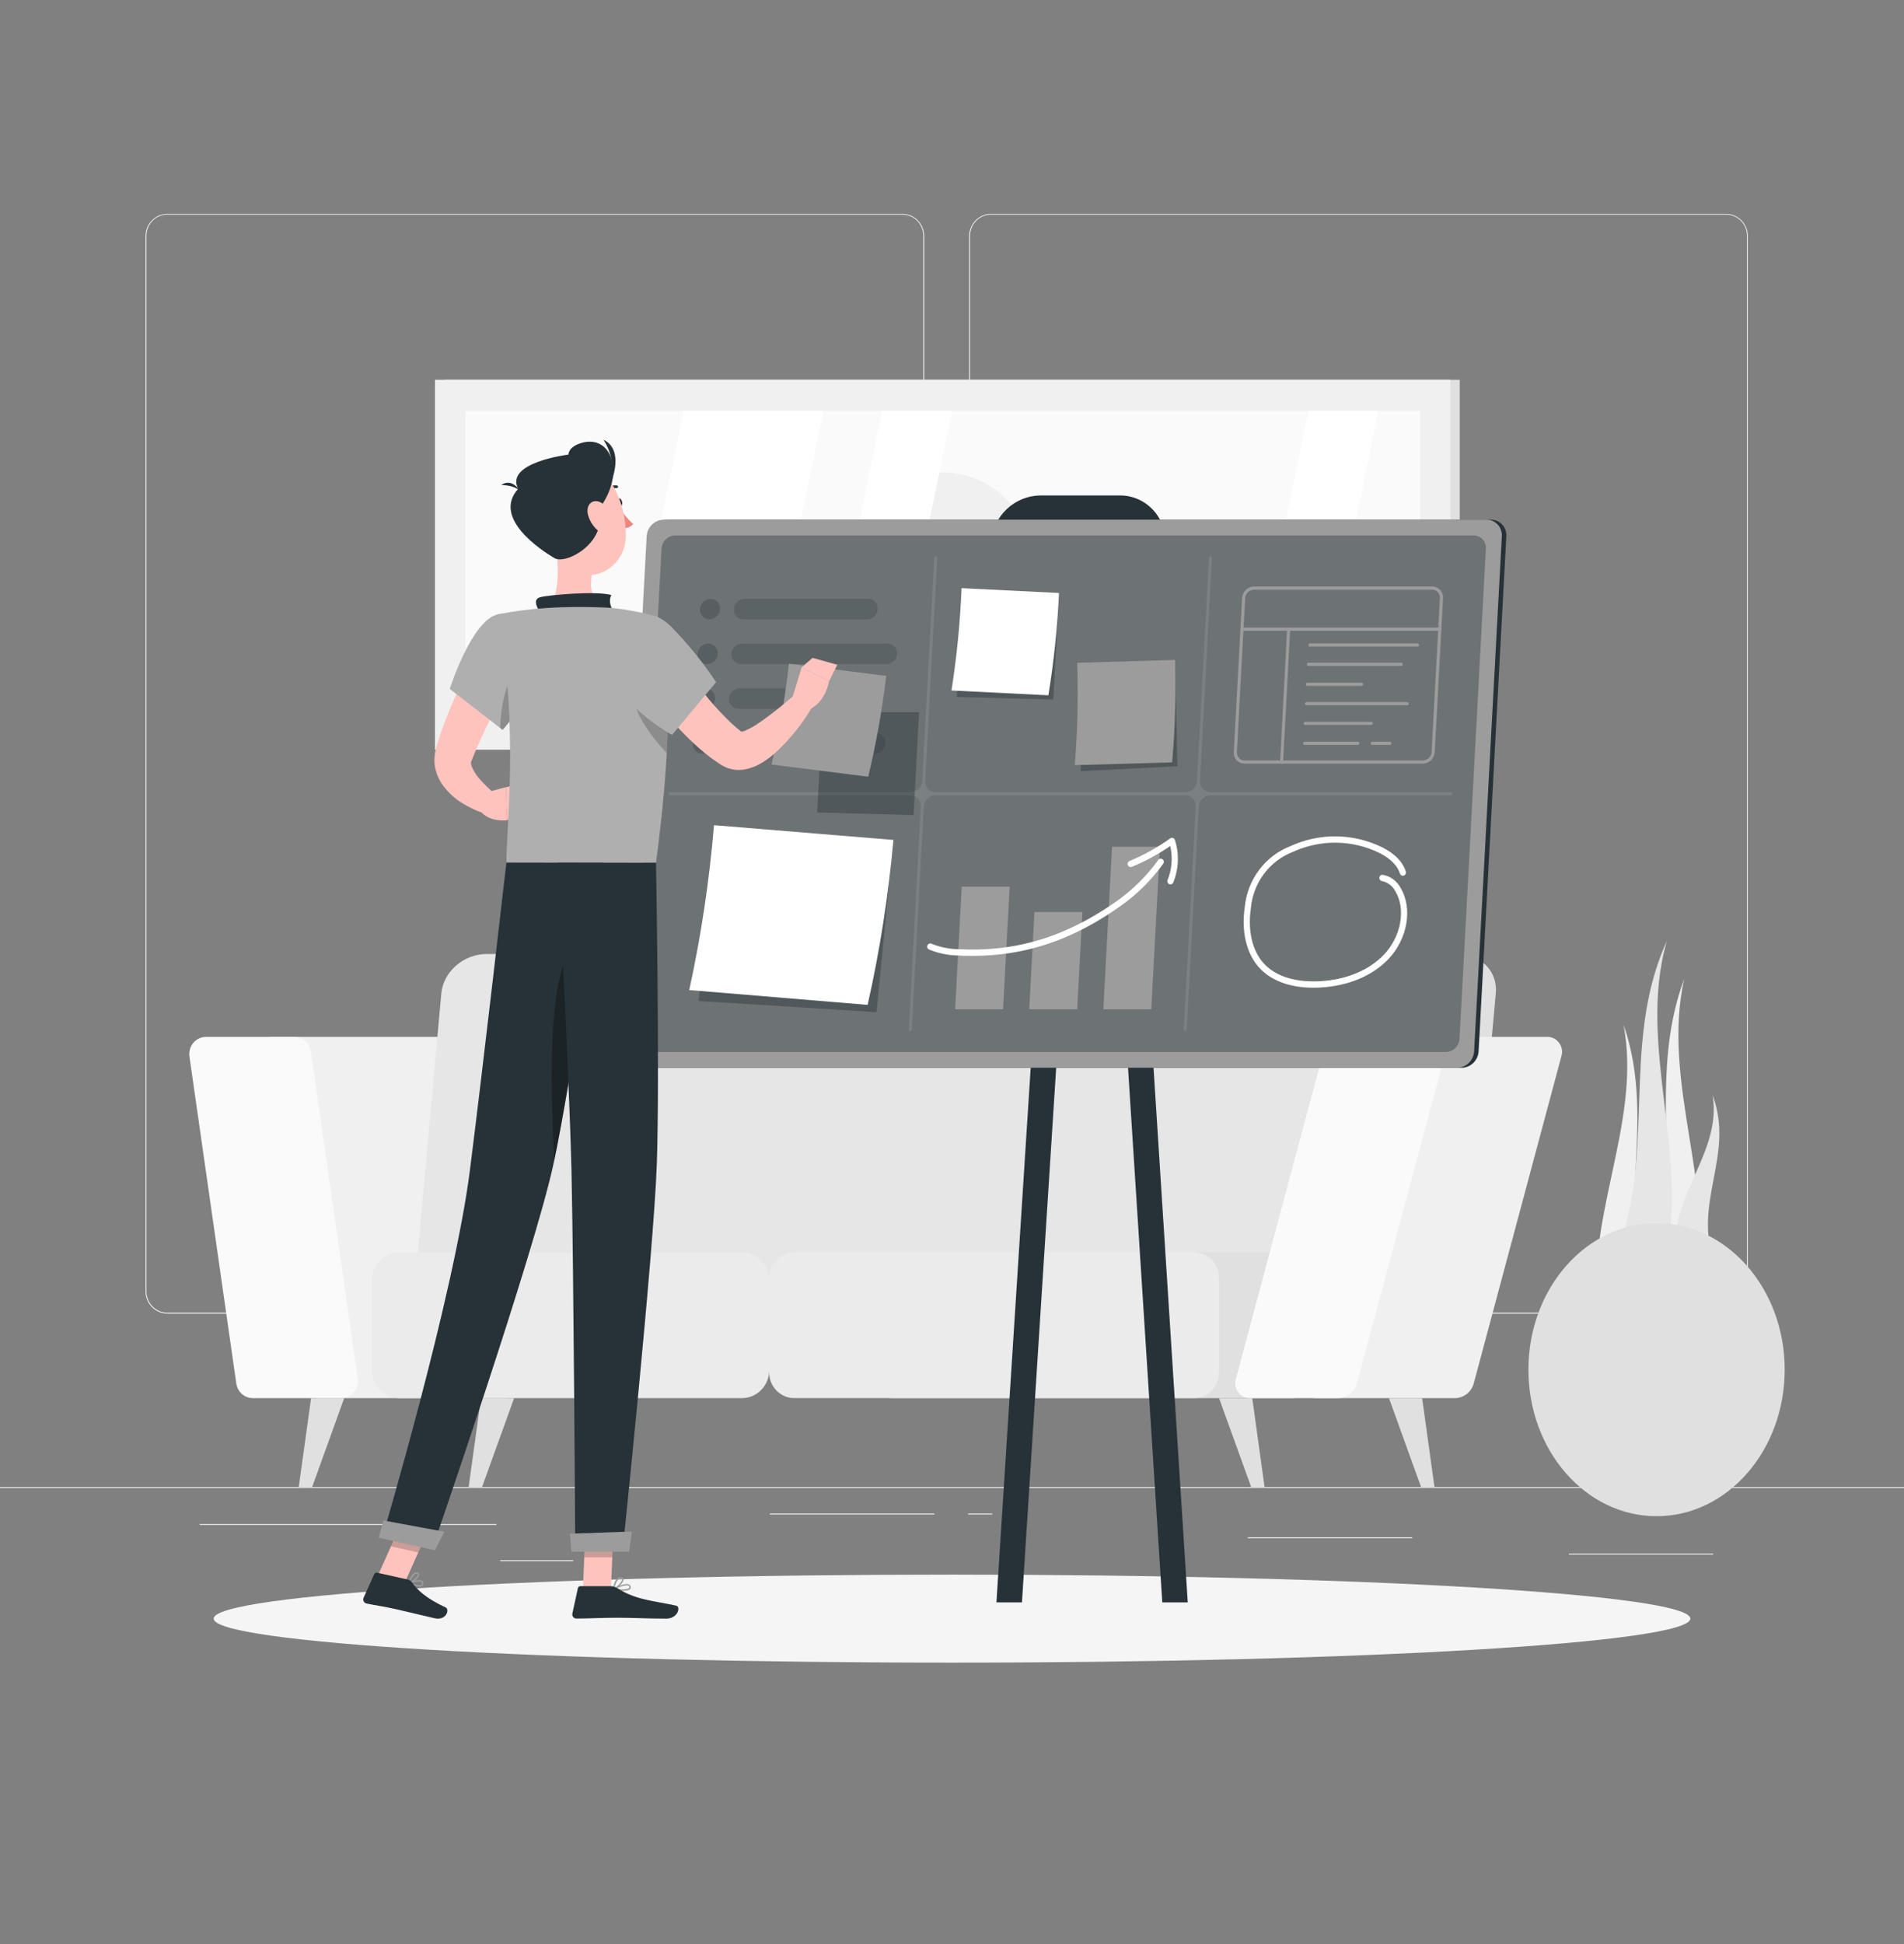
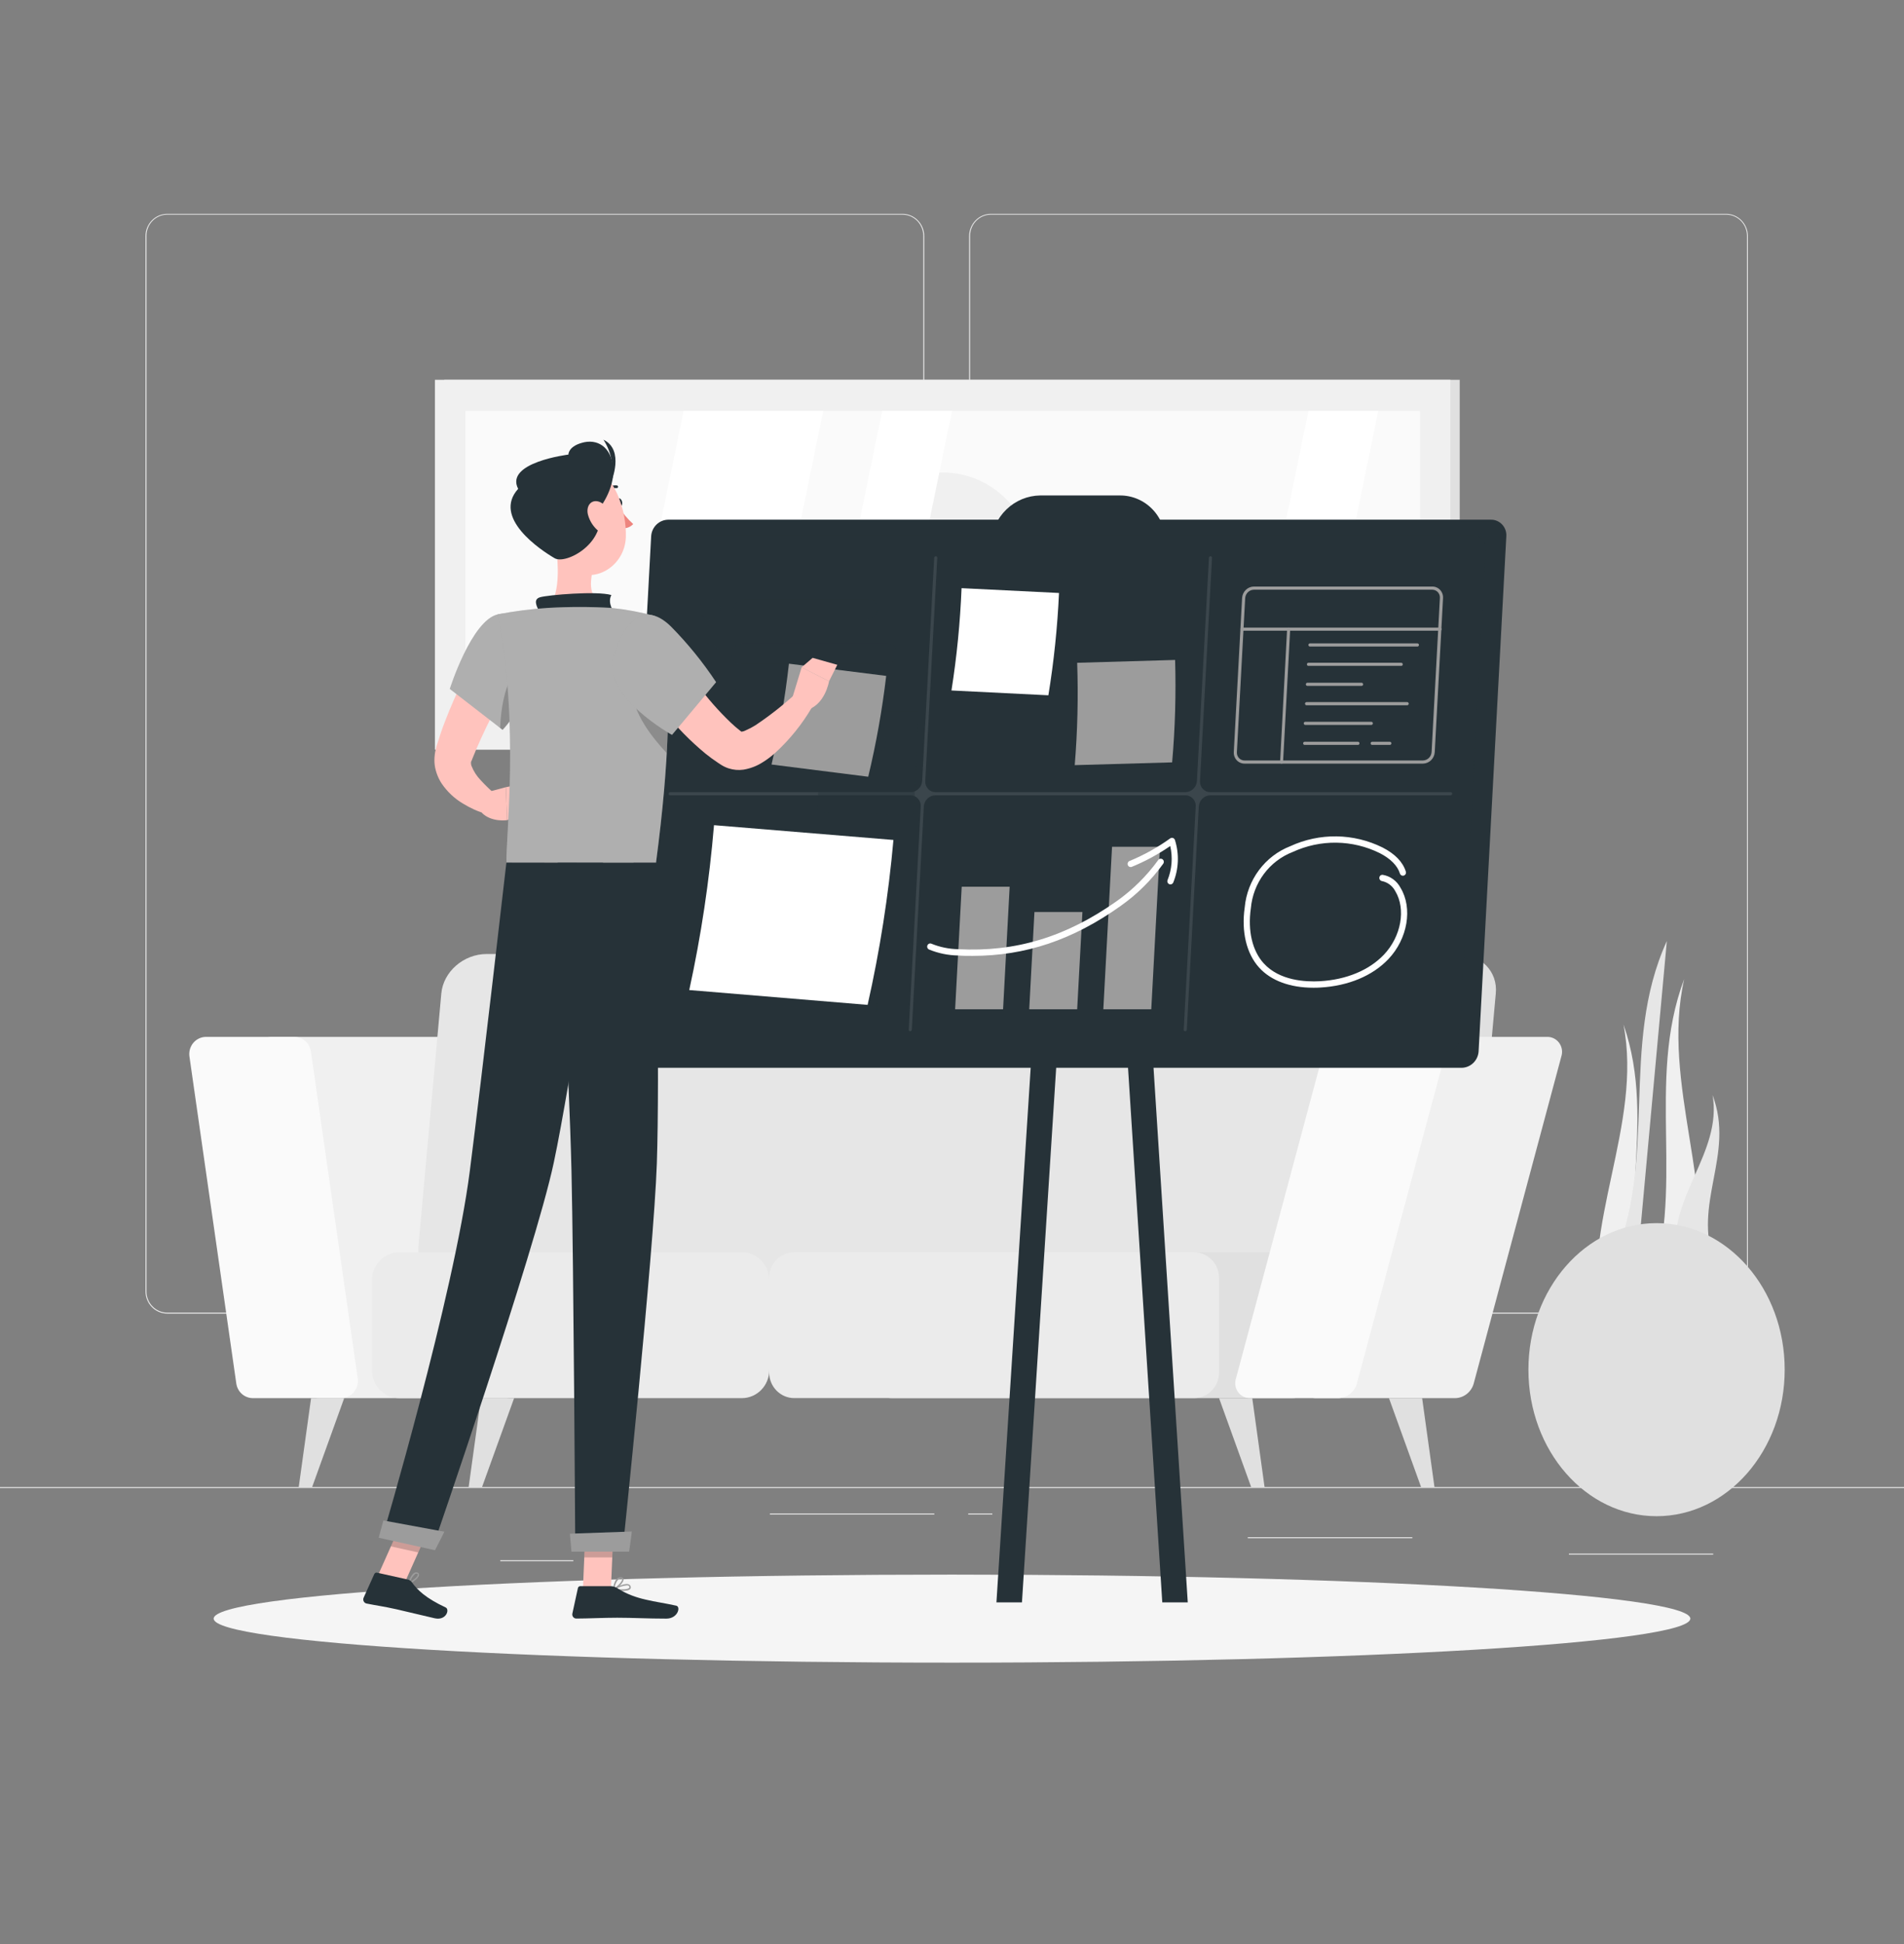
<svg xmlns="http://www.w3.org/2000/svg" width="286" height="292" viewBox="0 0 286 292" fill="none">
  <rect x="0" y="0" width="286" height="292" fill="#808080" stroke="none" />
  <path d="M286 223.321H0V223.467H286V223.321Z" fill="#EBEBEB" />
-   <path d="M74.572 228.882H30.007V229.028H74.572V228.882Z" fill="#EBEBEB" />
  <path d="M257.343 233.325H235.664V233.471H257.343V233.325Z" fill="#EBEBEB" />
  <path d="M86.12 234.307H75.144V234.453H86.12V234.307Z" fill="#EBEBEB" />
  <path d="M140.346 227.299H115.641V227.445H140.346V227.299Z" fill="#EBEBEB" />
  <path d="M149.058 227.299H145.437V227.445H149.058V227.299Z" fill="#EBEBEB" />
  <path d="M212.149 230.861H187.427V231.007H212.149V230.861Z" fill="#EBEBEB" />
  <path d="M135.564 197.275H25.117C24.251 197.274 23.422 196.922 22.811 196.297C22.2 195.671 21.856 194.824 21.856 193.941V35.426C21.864 34.547 22.21 33.707 22.821 33.089C23.431 32.47 24.256 32.122 25.117 32.12H135.564C136.43 32.12 137.261 32.471 137.874 33.097C138.486 33.722 138.83 34.57 138.83 35.455V193.941C138.83 194.825 138.486 195.673 137.874 196.299C137.261 196.924 136.43 197.275 135.564 197.275ZM25.117 32.237C24.289 32.239 23.496 32.575 22.912 33.173C22.328 33.771 21.999 34.581 21.999 35.426V193.941C21.999 194.785 22.328 195.596 22.912 196.193C23.496 196.791 24.289 197.128 25.117 197.129H135.564C136.392 197.128 137.185 196.791 137.771 196.194C138.356 195.596 138.686 194.786 138.687 193.941V35.426C138.686 34.58 138.356 33.77 137.771 33.173C137.185 32.575 136.392 32.239 135.564 32.237H25.117Z" fill="#EBEBEB" />
  <path d="M259.293 197.275H148.84C147.974 197.274 147.144 196.922 146.532 196.297C145.92 195.672 145.575 194.825 145.574 193.941V35.426C145.583 34.547 145.931 33.707 146.542 33.088C147.154 32.469 147.979 32.122 148.84 32.12H259.293C260.153 32.123 260.976 32.472 261.585 33.091C262.195 33.709 262.54 34.548 262.548 35.426V193.941C262.548 194.823 262.205 195.669 261.595 196.294C260.985 196.92 260.158 197.272 259.293 197.275ZM148.84 32.237C148.012 32.239 147.219 32.575 146.633 33.173C146.048 33.77 145.718 34.58 145.717 35.426V193.941C145.718 194.786 146.048 195.596 146.633 196.194C147.219 196.791 148.012 197.128 148.84 197.129H259.293C260.121 197.128 260.915 196.791 261.5 196.194C262.085 195.596 262.415 194.786 262.416 193.941V35.426C262.415 34.58 262.085 33.77 261.5 33.173C260.915 32.575 260.121 32.239 259.293 32.237H148.84Z" fill="#EBEBEB" />
  <path d="M76.002 209.971H47.894C47.288 209.971 46.702 209.747 46.244 209.342C45.786 208.936 45.486 208.376 45.4 207.764L38.364 158.667C38.312 158.301 38.337 157.927 38.438 157.572C38.54 157.217 38.715 156.888 38.952 156.608C39.19 156.328 39.483 156.104 39.813 155.95C40.143 155.796 40.501 155.717 40.864 155.718H68.966C69.572 155.717 70.157 155.939 70.615 156.344C71.073 156.748 71.373 157.308 71.46 157.919L78.496 207.022C78.548 207.388 78.523 207.761 78.422 208.116C78.321 208.471 78.146 208.799 77.909 209.079C77.673 209.359 77.38 209.583 77.051 209.737C76.722 209.891 76.364 209.971 76.002 209.971Z" fill="#F0F0F0" />
  <path d="M51.24 209.971H37.986C37.38 209.972 36.794 209.749 36.336 209.343C35.877 208.938 35.578 208.377 35.492 207.764L28.457 158.667C28.404 158.301 28.43 157.928 28.531 157.573C28.632 157.218 28.807 156.89 29.043 156.61C29.28 156.33 29.573 156.106 29.902 155.952C30.231 155.798 30.589 155.718 30.951 155.718H44.204C44.81 155.718 45.396 155.94 45.854 156.345C46.313 156.749 46.615 157.308 46.704 157.919L53.734 207.022C53.786 207.388 53.761 207.761 53.66 208.116C53.559 208.471 53.384 208.799 53.147 209.079C52.91 209.359 52.618 209.583 52.289 209.737C51.959 209.891 51.602 209.971 51.24 209.971Z" fill="#FAFAFA" />
  <path d="M218.973 143.272H82.368C78.896 143.272 75.847 145.93 75.55 149.206L72.118 187.113C71.82 190.39 74.406 193.047 77.838 193.047H214.431C217.903 193.047 220.952 190.39 221.25 187.113L224.682 149.206C225.013 145.93 222.445 143.272 218.973 143.272Z" fill="#E0E0E0" />
  <path d="M209.701 143.272H73.107C69.635 143.272 66.587 145.93 66.289 149.206L62.857 187.113C62.56 190.39 65.145 193.047 68.577 193.047H205.171C208.643 193.047 211.697 190.39 211.989 187.113L215.421 149.206C215.741 145.93 213.173 143.272 209.701 143.272Z" fill="#E6E6E6" />
  <path d="M115.544 205.772V192.27C115.544 189.951 113.703 188.071 111.431 188.071H59.98C57.709 188.071 55.867 189.951 55.867 192.27V205.772C55.867 208.091 57.709 209.971 59.98 209.971H111.431C113.703 209.971 115.544 208.091 115.544 205.772Z" fill="#EBEBEB" />
  <path d="M197.832 206.129V191.914C197.832 189.792 196.147 188.071 194.068 188.071H134.02C131.941 188.071 130.256 189.792 130.256 191.914V206.129C130.256 208.251 131.941 209.971 134.02 209.971H194.068C196.147 209.971 197.832 208.251 197.832 206.129Z" fill="#E0E0E0" />
  <path d="M183.114 206.123V191.908C183.114 189.786 181.429 188.065 179.351 188.065H119.302C117.223 188.065 115.538 189.786 115.538 191.908V206.123C115.538 208.245 117.223 209.965 119.302 209.965H179.351C181.429 209.965 183.114 208.245 183.114 206.123Z" fill="#EBEBEB" />
  <path d="M218.601 209.972H197.695C197.343 209.98 196.994 209.901 196.678 209.743C196.362 209.585 196.088 209.351 195.879 209.062C195.67 208.773 195.531 208.437 195.476 208.082C195.421 207.727 195.45 207.364 195.561 207.023L208.717 157.92C208.89 157.299 209.252 156.751 209.751 156.355C210.25 155.959 210.86 155.736 211.491 155.718H232.398C232.749 155.711 233.097 155.79 233.413 155.949C233.728 156.108 234.001 156.341 234.21 156.63C234.418 156.919 234.556 157.255 234.611 157.61C234.666 157.964 234.637 158.327 234.526 158.667L221.37 207.764C221.2 208.386 220.84 208.936 220.341 209.333C219.843 209.73 219.233 209.954 218.601 209.972Z" fill="#F0F0F0" />
  <path d="M201.035 209.972H187.782C187.43 209.979 187.082 209.9 186.767 209.741C186.452 209.582 186.178 209.349 185.97 209.06C185.762 208.771 185.624 208.435 185.569 208.081C185.514 207.726 185.543 207.363 185.654 207.023L198.81 157.92C198.982 157.299 199.344 156.75 199.843 156.354C200.342 155.958 200.952 155.735 201.584 155.718H214.843C215.195 155.71 215.544 155.789 215.86 155.947C216.176 156.105 216.45 156.339 216.659 156.628C216.868 156.917 217.006 157.253 217.062 157.608C217.117 157.963 217.088 158.326 216.977 158.668L203.821 207.764C203.649 208.388 203.285 208.939 202.784 209.336C202.282 209.733 201.67 209.956 201.035 209.972Z" fill="#FAFAFA" />
  <path d="M189.95 223.322H187.936L183.114 209.972H188.102L189.95 223.322Z" fill="#E0E0E0" />
  <path d="M215.472 223.322H213.459L208.637 209.972H213.619L215.472 223.322Z" fill="#E0E0E0" />
  <path d="M70.396 223.322H72.409L77.226 209.972H72.244L70.396 223.322Z" fill="#E0E0E0" />
  <path d="M44.873 223.322H46.887L51.703 209.972H46.727L44.873 223.322Z" fill="#E0E0E0" />
  <path d="M219.265 57.039H66.735V112.583H219.265V57.039Z" fill="#E0E0E0" />
  <path d="M217.863 57.039H65.334V112.583H217.863V57.039Z" fill="#F0F0F0" />
  <path d="M213.293 107.911V61.711L69.916 61.711V107.911H213.293Z" fill="#FAFAFA" />
  <path d="M141.604 98.661C149.098 98.661 155.172 92.459 155.172 84.808C155.172 77.158 149.098 70.956 141.604 70.956C134.111 70.956 128.036 77.158 128.036 84.808C128.036 92.459 134.111 98.661 141.604 98.661Z" fill="#F0F0F0" />
  <path d="M93.185 107.911L102.691 61.711H123.661L114.16 107.911H93.185Z" fill="white" />
  <path d="M123.009 107.911L132.515 61.711H143L133.499 107.911H123.009Z" fill="white" />
  <path d="M187.038 107.911L196.545 61.711H207.03L197.529 107.911H187.038Z" fill="white" />
  <path d="M252.984 147.028C249.426 162.796 258.132 179.043 254.569 194.788L251.045 194.636L247.522 194.49C253.43 178.839 247.104 162.674 252.984 147.028Z" fill="#F0F0F0" />
  <path d="M243.861 153.854C246.778 168.91 237.42 183.966 240.337 199.021H247.39C242.122 183.96 249.129 168.91 243.861 153.854Z" fill="#F0F0F0" />
-   <path d="M250.376 141.328C245.708 157.382 254.38 174.71 249.712 190.764L245.88 190.396L242.047 190.034C249.272 174.231 243.151 157.149 250.376 141.328Z" fill="#E6E6E6" />
+   <path d="M250.376 141.328L245.88 190.396L242.047 190.034C249.272 174.231 243.151 157.149 250.376 141.328Z" fill="#E6E6E6" />
  <path d="M257.246 164.46C258.75 173.138 250.382 179.965 251.863 188.649L254.723 189.181L257.583 189.712C254.151 180.678 260.643 173.494 257.246 164.46Z" fill="#E6E6E6" />
  <path d="M248.831 227.702C259.462 227.702 268.079 217.85 268.079 205.697C268.079 193.543 259.462 183.691 248.831 183.691C238.201 183.691 229.584 193.543 229.584 205.697C229.584 217.85 238.201 227.702 248.831 227.702Z" fill="#E0E0E0" />
  <path d="M143 249.695C204.251 249.695 253.905 246.736 253.905 243.084C253.905 239.433 204.251 236.474 143 236.474C81.749 236.474 32.095 239.433 32.095 243.084C32.095 246.736 81.749 249.695 143 249.695Z" fill="#F5F5F5" />
  <path d="M219.534 160.361H95.924C95.612 160.361 95.304 160.297 95.017 160.171C94.731 160.045 94.472 159.861 94.258 159.63C94.044 159.398 93.878 159.125 93.771 158.826C93.664 158.527 93.618 158.208 93.636 157.89L97.812 80.516C97.856 79.852 98.144 79.229 98.618 78.771C99.092 78.314 99.717 78.055 100.369 78.046H223.978C224.29 78.045 224.599 78.11 224.885 78.236C225.172 78.361 225.43 78.546 225.644 78.777C225.858 79.008 226.024 79.282 226.131 79.581C226.238 79.88 226.284 80.198 226.266 80.516L222.102 157.89C222.06 158.558 221.771 159.184 221.295 159.642C220.818 160.101 220.188 160.358 219.534 160.361Z" fill="#263238" />
  <path d="M167.533 91.204H155.584C154.648 91.215 153.719 91.029 152.856 90.657C151.994 90.285 151.216 89.735 150.571 89.041C149.926 88.347 149.429 87.525 149.111 86.626C148.792 85.727 148.659 84.77 148.72 83.816L148.84 81.562C148.968 79.638 149.8 77.834 151.172 76.508C152.543 75.183 154.353 74.433 156.242 74.408H168.185C169.121 74.397 170.05 74.584 170.912 74.956C171.774 75.328 172.552 75.879 173.196 76.572C173.841 77.266 174.338 78.088 174.657 78.986C174.975 79.885 175.109 80.841 175.049 81.795L174.929 84.049C174.799 85.971 173.966 87.773 172.597 89.098C171.227 90.423 169.42 91.174 167.533 91.204Z" fill="#263238" />
  <path d="M178.413 240.644H174.586L164.044 76.131H167.876L178.413 240.644Z" fill="#263238" />
  <path d="M149.675 240.644H153.508L164.044 76.131H160.217L149.675 240.644Z" fill="#263238" />
-   <path d="M218.876 160.361H95.267C94.955 160.361 94.646 160.297 94.36 160.171C94.073 160.045 93.815 159.861 93.6 159.63C93.386 159.398 93.221 159.125 93.114 158.826C93.007 158.527 92.961 158.208 92.979 157.89L97.137 80.516C97.182 79.852 97.469 79.229 97.943 78.771C98.417 78.314 99.042 78.055 99.694 78.046H223.303C223.615 78.045 223.924 78.11 224.21 78.236C224.497 78.361 224.755 78.546 224.969 78.777C225.184 79.008 225.349 79.282 225.456 79.581C225.563 79.88 225.609 80.198 225.591 80.516L221.427 157.89C221.385 158.555 221.099 159.178 220.626 159.636C220.153 160.095 219.528 160.353 218.876 160.361Z" fill="#9C9C9C" />
  <path opacity="0.4" d="M97.24 157.99C96.99 157.993 96.742 157.943 96.512 157.843C96.282 157.744 96.074 157.597 95.902 157.411C95.73 157.226 95.598 157.006 95.513 156.766C95.428 156.526 95.393 156.271 95.41 156.016L99.374 82.391C99.407 81.861 99.635 81.362 100.013 80.996C100.39 80.63 100.889 80.423 101.41 80.417H221.364C221.614 80.414 221.862 80.464 222.092 80.564C222.323 80.663 222.53 80.81 222.702 80.996C222.874 81.181 223.006 81.4 223.091 81.641C223.176 81.881 223.211 82.136 223.195 82.391L219.231 156.016C219.197 156.547 218.968 157.046 218.59 157.413C218.211 157.779 217.71 157.985 217.189 157.99H97.24Z" fill="#263238" />
  <path opacity="0.1" d="M217.932 118.966H181.81C181.598 118.969 181.387 118.927 181.191 118.843C180.996 118.759 180.819 118.634 180.673 118.476C180.527 118.319 180.414 118.132 180.342 117.928C180.27 117.724 180.24 117.507 180.254 117.29L182.056 83.775C182.058 83.744 182.053 83.714 182.043 83.685C182.033 83.657 182.017 83.63 181.997 83.608C181.977 83.586 181.952 83.568 181.925 83.555C181.898 83.543 181.869 83.536 181.839 83.535C181.776 83.537 181.716 83.562 181.67 83.606C181.625 83.65 181.597 83.71 181.593 83.775L179.791 117.29C179.761 117.738 179.569 118.158 179.251 118.468C178.934 118.778 178.514 118.956 178.075 118.966H140.54C140.328 118.969 140.117 118.927 139.921 118.843C139.726 118.759 139.549 118.634 139.403 118.476C139.257 118.319 139.144 118.132 139.072 117.928C139 117.724 138.97 117.507 138.985 117.29L140.786 83.775C140.788 83.744 140.783 83.714 140.773 83.685C140.763 83.657 140.747 83.63 140.727 83.608C140.707 83.586 140.683 83.568 140.655 83.555C140.628 83.543 140.599 83.536 140.569 83.535C140.506 83.537 140.446 83.562 140.401 83.606C140.355 83.65 140.327 83.71 140.323 83.775L138.521 117.29C138.491 117.738 138.299 118.158 137.981 118.468C137.664 118.778 137.244 118.956 136.805 118.966H100.672C100.609 118.966 100.548 118.991 100.502 119.036C100.456 119.08 100.429 119.141 100.426 119.206C100.425 119.236 100.429 119.266 100.439 119.294C100.449 119.323 100.465 119.349 100.486 119.37C100.506 119.392 100.53 119.41 100.558 119.422C100.585 119.433 100.614 119.44 100.643 119.439H136.748C136.961 119.437 137.172 119.48 137.367 119.565C137.563 119.65 137.74 119.776 137.886 119.934C138.032 120.091 138.144 120.278 138.216 120.483C138.288 120.687 138.318 120.905 138.304 121.121L136.502 154.631C136.499 154.662 136.502 154.693 136.512 154.723C136.521 154.752 136.537 154.779 136.557 154.802C136.578 154.824 136.603 154.842 136.631 154.854C136.659 154.866 136.689 154.872 136.719 154.871C136.782 154.869 136.842 154.844 136.888 154.8C136.934 154.756 136.961 154.695 136.965 154.631L138.767 121.121C138.794 120.672 138.986 120.25 139.304 119.939C139.622 119.627 140.043 119.449 140.483 119.439H178.001C178.218 119.43 178.434 119.467 178.636 119.549C178.838 119.631 179.021 119.755 179.173 119.914C179.324 120.072 179.441 120.262 179.516 120.47C179.592 120.678 179.623 120.9 179.608 121.121L177.806 154.631C177.803 154.662 177.806 154.693 177.816 154.723C177.825 154.752 177.841 154.779 177.861 154.802C177.882 154.824 177.907 154.842 177.935 154.854C177.963 154.866 177.993 154.872 178.024 154.871C178.087 154.869 178.147 154.844 178.192 154.8C178.238 154.756 178.265 154.695 178.27 154.631L180.071 121.121C180.099 120.672 180.29 120.25 180.608 119.939C180.926 119.627 181.347 119.449 181.787 119.439H217.892C217.954 119.438 218.013 119.414 218.059 119.371C218.104 119.328 218.132 119.269 218.138 119.206C218.14 119.176 218.137 119.146 218.128 119.118C218.118 119.09 218.104 119.064 218.085 119.042C218.065 119.019 218.042 119.001 218.016 118.988C217.99 118.975 217.961 118.968 217.932 118.966Z" fill="white" />
  <path opacity="0.4" d="M159.045 89.609H144.544L143.732 104.671L158.215 105.068L159.045 89.609Z" fill="#263238" />
  <path d="M157.477 104.419L142.92 103.695C143.722 98.609 144.228 93.478 144.436 88.33L159.073 89.054C158.839 94.204 158.306 99.334 157.477 104.419Z" fill="white" />
  <path opacity="0.4" d="M176.531 99.672L162.008 100.805L162.328 115.814L176.857 115.078L176.531 99.672Z" fill="#263238" />
  <path d="M176.067 114.494L161.436 114.909C161.857 109.797 161.979 104.664 161.802 99.538L176.513 99.111C176.664 104.243 176.515 109.38 176.067 114.494Z" fill="#9C9C9C" />
  <path opacity="0.4" d="M134.123 127.055L107.353 126.016L104.945 150.328L131.657 152.009L134.123 127.055Z" fill="#263238" />
  <path d="M130.324 150.911L103.532 148.686C105.313 140.527 106.555 132.254 107.25 123.925L134.203 126.144C133.459 134.48 132.163 142.754 130.324 150.911Z" fill="white" />
  <g style="mix-blend-mode:multiply" opacity="0.3">
    <path d="M106.57 93.014C106.375 93.015 106.181 92.976 106.002 92.897C105.823 92.819 105.661 92.704 105.527 92.56C105.393 92.415 105.289 92.244 105.223 92.057C105.156 91.87 105.128 91.671 105.14 91.472C105.17 91.059 105.35 90.672 105.645 90.388C105.941 90.104 106.33 89.943 106.735 89.937C106.93 89.935 107.123 89.975 107.302 90.053C107.481 90.132 107.642 90.246 107.776 90.391C107.91 90.536 108.013 90.707 108.079 90.894C108.145 91.081 108.172 91.28 108.16 91.478C108.131 91.891 107.952 92.278 107.657 92.562C107.363 92.847 106.975 93.008 106.57 93.014Z" fill="#263238" />
    <path opacity="0.8" d="M130.222 93.014H111.649C111.454 93.015 111.261 92.976 111.082 92.897C110.903 92.819 110.742 92.704 110.608 92.56C110.475 92.415 110.372 92.244 110.306 92.057C110.24 91.87 110.212 91.671 110.225 91.472C110.251 91.058 110.429 90.669 110.724 90.383C111.018 90.097 111.408 89.936 111.815 89.931H130.416C130.611 89.93 130.804 89.969 130.984 90.047C131.163 90.126 131.325 90.24 131.459 90.385C131.593 90.529 131.696 90.701 131.763 90.888C131.83 91.075 131.858 91.274 131.846 91.472C131.817 91.892 131.633 92.284 131.332 92.57C131.03 92.857 130.633 93.015 130.222 93.014Z" fill="#263238" />
    <path d="M106.209 99.736C106.014 99.738 105.82 99.699 105.641 99.621C105.461 99.543 105.299 99.428 105.165 99.284C105.03 99.139 104.927 98.967 104.861 98.78C104.794 98.592 104.766 98.393 104.779 98.194C104.807 97.776 104.988 97.385 105.288 97.099C105.587 96.812 105.982 96.653 106.392 96.652C106.587 96.651 106.78 96.691 106.959 96.769C107.138 96.847 107.299 96.962 107.433 97.107C107.566 97.252 107.669 97.423 107.735 97.61C107.801 97.797 107.829 97.996 107.816 98.194C107.789 98.611 107.608 99.002 107.31 99.288C107.011 99.574 106.618 99.734 106.209 99.736Z" fill="#263238" />
    <path opacity="0.8" d="M133.15 99.736H111.289C111.094 99.737 110.9 99.697 110.721 99.619C110.542 99.541 110.38 99.426 110.246 99.282C110.112 99.137 110.008 98.966 109.942 98.779C109.875 98.592 109.847 98.393 109.859 98.194C109.887 97.78 110.067 97.391 110.362 97.106C110.658 96.82 111.048 96.659 111.454 96.652H133.316C133.511 96.651 133.704 96.691 133.884 96.769C134.063 96.847 134.225 96.962 134.359 97.107C134.493 97.251 134.596 97.422 134.663 97.609C134.73 97.796 134.758 97.995 134.746 98.194C134.718 98.609 134.538 98.997 134.242 99.282C133.947 99.568 133.557 99.73 133.15 99.736Z" fill="#263238" />
    <path d="M105.82 106.452C105.626 106.454 105.433 106.415 105.254 106.337C105.075 106.26 104.913 106.145 104.78 106.001C104.646 105.857 104.543 105.686 104.477 105.499C104.411 105.313 104.383 105.114 104.396 104.916C104.422 104.502 104.6 104.113 104.895 103.827C105.19 103.541 105.579 103.379 105.986 103.374C106.181 103.372 106.375 103.411 106.554 103.489C106.734 103.567 106.896 103.682 107.03 103.826C107.165 103.971 107.268 104.143 107.334 104.33C107.401 104.518 107.429 104.717 107.416 104.916C107.387 105.33 107.207 105.717 106.912 106.002C106.616 106.286 106.226 106.447 105.82 106.452Z" fill="#263238" />
    <path opacity="0.8" d="M121.567 106.452H110.922C110.728 106.454 110.535 106.415 110.356 106.337C110.177 106.26 110.016 106.145 109.882 106.001C109.748 105.857 109.645 105.686 109.579 105.499C109.513 105.313 109.485 105.114 109.498 104.916C109.524 104.502 109.702 104.113 109.997 103.827C110.292 103.541 110.682 103.379 111.088 103.374H121.733C121.928 103.372 122.121 103.411 122.301 103.489C122.48 103.567 122.642 103.682 122.776 103.827C122.91 103.972 123.013 104.143 123.078 104.331C123.144 104.518 123.171 104.717 123.157 104.916C123.13 105.329 122.951 105.717 122.657 106.001C122.362 106.286 121.973 106.447 121.567 106.452Z" fill="#263238" />
    <path opacity="0.8" d="M131.423 113.174H120.778C120.583 113.176 120.39 113.136 120.211 113.058C120.032 112.979 119.871 112.864 119.737 112.72C119.604 112.575 119.501 112.404 119.435 112.217C119.369 112.03 119.341 111.831 119.354 111.633C119.381 111.219 119.559 110.831 119.854 110.545C120.149 110.259 120.538 110.097 120.944 110.091H131.589C131.783 110.09 131.976 110.129 132.155 110.208C132.334 110.286 132.496 110.401 132.629 110.545C132.763 110.69 132.866 110.861 132.932 111.048C132.998 111.235 133.025 111.434 133.013 111.633C132.986 112.046 132.807 112.435 132.512 112.72C132.218 113.006 131.829 113.168 131.423 113.174Z" fill="#263238" />
    <path d="M105.483 113.174C105.288 113.176 105.095 113.136 104.916 113.058C104.737 112.979 104.576 112.864 104.442 112.72C104.308 112.575 104.205 112.404 104.139 112.217C104.073 112.03 104.046 111.831 104.058 111.633C104.086 111.219 104.264 110.831 104.559 110.545C104.853 110.259 105.242 110.097 105.649 110.091C105.843 110.09 106.036 110.129 106.215 110.208C106.394 110.286 106.556 110.401 106.689 110.545C106.823 110.69 106.926 110.861 106.992 111.048C107.058 111.235 107.085 111.434 107.073 111.633C107.046 112.046 106.867 112.435 106.572 112.72C106.278 113.006 105.889 113.168 105.483 113.174Z" fill="#263238" />
    <path opacity="0.8" d="M115.475 113.173H110.562C110.367 113.175 110.174 113.135 109.995 113.057C109.816 112.979 109.655 112.864 109.521 112.719C109.388 112.574 109.285 112.403 109.219 112.216C109.153 112.029 109.125 111.83 109.138 111.632C109.165 111.218 109.344 110.83 109.638 110.544C109.933 110.258 110.322 110.096 110.728 110.09H115.641C115.837 110.088 116.03 110.127 116.21 110.205C116.39 110.283 116.552 110.398 116.686 110.542C116.82 110.687 116.924 110.858 116.99 111.046C117.056 111.233 117.084 111.433 117.071 111.632C117.044 112.046 116.865 112.436 116.569 112.721C116.273 113.007 115.883 113.168 115.475 113.173Z" fill="#263238" />
  </g>
  <path d="M151.66 133.17H144.459L143.469 151.572H150.671L151.66 133.17Z" fill="#9C9C9C" />
  <path d="M162.591 136.966H155.384L154.6 151.572H161.802L162.591 136.966Z" fill="#9C9C9C" />
  <path d="M174.243 127.166H167.041L165.731 151.571H172.933L174.243 127.166Z" fill="#9C9C9C" />
  <path d="M146.066 143.554C145.351 143.554 144.63 143.554 143.904 143.495C142.409 143.47 140.932 143.165 139.545 142.596C139.432 142.544 139.345 142.448 139.301 142.33C139.257 142.212 139.26 142.081 139.311 141.965C139.336 141.908 139.372 141.857 139.417 141.814C139.462 141.772 139.514 141.738 139.572 141.717C139.629 141.695 139.69 141.685 139.752 141.688C139.813 141.69 139.873 141.705 139.928 141.732C141.204 142.247 142.561 142.524 143.932 142.549C152.575 143.005 160.143 140.704 167.762 135.319C170.139 133.632 172.232 131.561 173.957 129.187C173.99 129.132 174.033 129.085 174.084 129.047C174.136 129.01 174.194 128.984 174.256 128.97C174.318 128.957 174.382 128.957 174.444 128.969C174.506 128.982 174.564 129.007 174.616 129.044C174.668 129.081 174.712 129.128 174.746 129.182C174.779 129.237 174.801 129.298 174.811 129.362C174.82 129.426 174.817 129.491 174.801 129.553C174.785 129.615 174.756 129.674 174.717 129.725C172.942 132.191 170.774 134.336 168.305 136.073C161.155 141.159 154.034 143.554 146.066 143.554Z" fill="white" />
  <path d="M175.81 132.82C175.734 132.82 175.659 132.801 175.591 132.764C175.524 132.728 175.467 132.675 175.424 132.61C175.382 132.545 175.355 132.471 175.348 132.393C175.34 132.316 175.352 132.238 175.381 132.166C176.035 130.547 176.176 128.76 175.781 127.056C173.975 128.297 172.047 129.343 170.027 130.174C169.97 130.2 169.909 130.213 169.847 130.214C169.785 130.215 169.724 130.204 169.666 130.18C169.609 130.156 169.556 130.121 169.513 130.076C169.469 130.032 169.434 129.978 169.411 129.92C169.387 129.861 169.376 129.798 169.377 129.735C169.377 129.672 169.391 129.609 169.416 129.551C169.441 129.493 169.477 129.441 169.522 129.398C169.567 129.354 169.62 129.32 169.678 129.298C171.833 128.409 173.881 127.271 175.781 125.905C175.841 125.865 175.909 125.838 175.98 125.829C176.051 125.819 176.123 125.826 176.191 125.849C176.259 125.872 176.32 125.911 176.371 125.962C176.422 126.013 176.461 126.076 176.485 126.145C177.15 128.234 177.063 130.498 176.239 132.528C176.204 132.614 176.144 132.688 176.068 132.74C175.992 132.792 175.902 132.82 175.81 132.82Z" fill="white" />
  <path d="M213.739 114.68H186.947C186.725 114.682 186.506 114.638 186.302 114.549C186.098 114.461 185.914 114.33 185.762 114.165C185.61 114.001 185.493 113.806 185.419 113.593C185.344 113.38 185.313 113.154 185.328 112.928L186.575 89.802C186.605 89.341 186.804 88.908 187.133 88.59C187.461 88.272 187.895 88.091 188.348 88.085H215.146C215.367 88.084 215.586 88.129 215.789 88.218C215.993 88.307 216.176 88.438 216.327 88.602C216.478 88.766 216.595 88.961 216.669 89.174C216.744 89.386 216.774 89.612 216.759 89.837L215.512 112.963C215.482 113.425 215.283 113.858 214.955 114.176C214.626 114.494 214.192 114.674 213.739 114.68ZM188.348 88.564C188.013 88.568 187.691 88.701 187.448 88.937C187.205 89.174 187.059 89.495 187.038 89.837L185.791 112.963C185.781 113.123 185.803 113.283 185.856 113.434C185.909 113.584 185.992 113.722 186.099 113.839C186.206 113.955 186.336 114.048 186.48 114.112C186.624 114.175 186.779 114.208 186.935 114.207H213.728C214.063 114.204 214.385 114.07 214.628 113.834C214.871 113.598 215.017 113.276 215.038 112.934L216.285 89.808C216.296 89.647 216.274 89.486 216.221 89.334C216.167 89.182 216.084 89.043 215.976 88.926C215.867 88.81 215.737 88.718 215.592 88.656C215.448 88.593 215.292 88.562 215.135 88.564H188.348Z" fill="#9C9C9C" />
  <path d="M216.273 94.725H186.529C186.474 94.716 186.424 94.687 186.388 94.644C186.351 94.601 186.331 94.546 186.331 94.489C186.331 94.431 186.351 94.376 186.388 94.333C186.424 94.29 186.474 94.261 186.529 94.252H216.273C216.307 94.247 216.341 94.249 216.374 94.258C216.406 94.267 216.436 94.284 216.462 94.306C216.488 94.329 216.509 94.357 216.523 94.388C216.537 94.42 216.544 94.454 216.544 94.489C216.544 94.523 216.537 94.557 216.523 94.589C216.509 94.62 216.488 94.648 216.462 94.671C216.436 94.693 216.406 94.71 216.374 94.719C216.341 94.728 216.307 94.73 216.273 94.725Z" fill="#9C9C9C" />
  <path d="M192.501 114.68C192.44 114.675 192.383 114.647 192.342 114.6C192.301 114.553 192.28 114.491 192.284 114.429L193.336 94.474C193.337 94.442 193.345 94.412 193.358 94.384C193.371 94.355 193.39 94.33 193.413 94.309C193.436 94.289 193.463 94.273 193.492 94.263C193.521 94.253 193.551 94.249 193.582 94.252C193.643 94.256 193.7 94.285 193.741 94.332C193.781 94.379 193.802 94.44 193.799 94.503L192.73 114.464C192.724 114.522 192.698 114.577 192.656 114.616C192.613 114.656 192.558 114.679 192.501 114.68Z" fill="#9C9C9C" />
  <path d="M212.87 97.096H196.734C196.679 97.087 196.628 97.058 196.592 97.015C196.556 96.972 196.536 96.917 196.536 96.86C196.536 96.802 196.556 96.747 196.592 96.704C196.628 96.661 196.679 96.632 196.734 96.623H212.87C212.903 96.618 212.938 96.62 212.97 96.629C213.003 96.639 213.033 96.655 213.059 96.677C213.085 96.7 213.105 96.728 213.119 96.759C213.134 96.791 213.141 96.825 213.141 96.86C213.141 96.894 213.134 96.928 213.119 96.96C213.105 96.991 213.085 97.019 213.059 97.042C213.033 97.064 213.003 97.081 212.97 97.09C212.938 97.099 212.903 97.102 212.87 97.096Z" fill="#9C9C9C" />
  <path d="M210.439 100.004H196.579C196.546 100.01 196.512 100.008 196.479 99.998C196.446 99.989 196.416 99.972 196.39 99.95C196.365 99.927 196.344 99.899 196.33 99.868C196.316 99.837 196.308 99.802 196.308 99.768C196.308 99.733 196.316 99.699 196.33 99.668C196.344 99.636 196.365 99.608 196.39 99.586C196.416 99.563 196.446 99.547 196.479 99.537C196.512 99.528 196.546 99.526 196.579 99.531H210.439C210.472 99.526 210.507 99.528 210.539 99.537C210.572 99.547 210.602 99.563 210.628 99.586C210.653 99.608 210.674 99.636 210.688 99.668C210.703 99.699 210.71 99.733 210.71 99.768C210.71 99.802 210.703 99.837 210.688 99.868C210.674 99.899 210.653 99.927 210.628 99.95C210.602 99.972 210.572 99.989 210.539 99.998C210.507 100.008 210.472 100.01 210.439 100.004Z" fill="#9C9C9C" />
  <path d="M204.484 103.006H196.419C196.386 103.012 196.351 103.01 196.319 103C196.286 102.991 196.256 102.974 196.23 102.952C196.204 102.929 196.184 102.901 196.17 102.87C196.155 102.838 196.148 102.804 196.148 102.77C196.148 102.735 196.155 102.701 196.17 102.67C196.184 102.638 196.204 102.61 196.23 102.588C196.256 102.565 196.286 102.549 196.319 102.539C196.351 102.53 196.386 102.528 196.419 102.533H204.484C204.518 102.528 204.552 102.53 204.585 102.539C204.617 102.549 204.647 102.565 204.673 102.588C204.699 102.61 204.72 102.638 204.734 102.67C204.748 102.701 204.755 102.735 204.755 102.77C204.755 102.804 204.748 102.838 204.734 102.87C204.72 102.901 204.699 102.929 204.673 102.952C204.647 102.974 204.617 102.991 204.585 103C204.552 103.01 204.518 103.012 204.484 103.006Z" fill="#9C9C9C" />
  <path d="M205.949 108.87H196.105C196.071 108.875 196.037 108.873 196.004 108.863C195.972 108.854 195.941 108.837 195.916 108.815C195.89 108.793 195.869 108.765 195.855 108.733C195.841 108.702 195.833 108.668 195.833 108.633C195.833 108.598 195.841 108.564 195.855 108.533C195.869 108.501 195.89 108.473 195.916 108.451C195.941 108.429 195.972 108.412 196.004 108.403C196.037 108.393 196.071 108.391 196.105 108.396H205.949C205.982 108.391 206.016 108.393 206.049 108.403C206.082 108.412 206.112 108.429 206.138 108.451C206.163 108.473 206.184 108.501 206.198 108.533C206.212 108.564 206.22 108.598 206.22 108.633C206.22 108.668 206.212 108.702 206.198 108.733C206.184 108.765 206.163 108.793 206.138 108.815C206.112 108.837 206.082 108.854 206.049 108.863C206.016 108.873 205.982 108.875 205.949 108.87Z" fill="#9C9C9C" />
  <path d="M204.01 111.871H195.939C195.883 111.863 195.833 111.834 195.797 111.791C195.761 111.747 195.741 111.692 195.741 111.635C195.741 111.578 195.761 111.523 195.797 111.479C195.833 111.436 195.883 111.407 195.939 111.398H204.01C204.065 111.407 204.115 111.436 204.151 111.479C204.188 111.523 204.208 111.578 204.208 111.635C204.208 111.692 204.188 111.747 204.151 111.791C204.115 111.834 204.065 111.863 204.01 111.871Z" fill="#9C9C9C" />
  <path d="M208.729 111.871H206.149C206.115 111.877 206.081 111.875 206.049 111.865C206.016 111.856 205.986 111.839 205.96 111.817C205.934 111.794 205.914 111.767 205.899 111.735C205.885 111.704 205.878 111.67 205.878 111.635C205.878 111.6 205.885 111.566 205.899 111.535C205.914 111.503 205.934 111.475 205.96 111.453C205.986 111.43 206.016 111.414 206.049 111.405C206.081 111.395 206.115 111.393 206.149 111.398H208.729C208.762 111.393 208.796 111.395 208.829 111.405C208.861 111.414 208.892 111.43 208.917 111.453C208.943 111.475 208.964 111.503 208.978 111.535C208.992 111.566 209 111.6 209 111.635C209 111.67 208.992 111.704 208.978 111.735C208.964 111.767 208.943 111.794 208.917 111.817C208.892 111.839 208.861 111.856 208.829 111.865C208.796 111.875 208.762 111.877 208.729 111.871Z" fill="#9C9C9C" />
  <path d="M211.371 105.92H196.259C196.197 105.92 196.137 105.895 196.093 105.85C196.049 105.805 196.024 105.744 196.024 105.681C196.024 105.617 196.049 105.556 196.093 105.512C196.137 105.467 196.197 105.441 196.259 105.441H211.371C211.433 105.441 211.493 105.467 211.537 105.512C211.581 105.556 211.606 105.617 211.606 105.681C211.606 105.744 211.581 105.805 211.537 105.85C211.493 105.895 211.433 105.92 211.371 105.92Z" fill="#9C9C9C" />
  <path d="M197.283 148.336C193.782 148.336 190.916 147.279 189.138 145.316C187.233 143.22 186.443 139.92 186.97 136.264C187.157 134.236 187.897 132.301 189.105 130.679C190.312 129.056 191.941 127.811 193.805 127.084C195.988 126.078 198.361 125.574 200.755 125.606C203.15 125.638 205.509 126.207 207.665 127.271C209.547 128.234 210.725 129.455 211.171 130.898C211.208 131.018 211.197 131.148 211.14 131.259C211.112 131.315 211.074 131.364 211.027 131.404C210.98 131.444 210.926 131.474 210.868 131.493C210.75 131.531 210.623 131.52 210.513 131.462C210.404 131.404 210.322 131.304 210.284 131.184C209.918 130.016 208.894 128.964 207.247 128.118C205.214 127.116 202.99 126.582 200.733 126.553C198.476 126.524 196.24 127 194.183 127.948C192.462 128.612 190.959 129.757 189.846 131.253C188.733 132.749 188.056 134.534 187.891 136.405C187.404 139.774 188.108 142.788 189.818 144.668C192.192 147.29 196.11 147.477 198.261 147.36C202.231 147.133 205.64 145.719 207.871 143.378C210.479 140.633 211.211 136.533 209.587 133.835C209.382 133.446 209.096 133.109 208.749 132.846C208.402 132.584 208.002 132.403 207.579 132.317C207.461 132.299 207.355 132.235 207.282 132.139C207.209 132.044 207.175 131.923 207.187 131.802C207.199 131.681 207.255 131.57 207.345 131.491C207.435 131.411 207.552 131.371 207.67 131.376C208.239 131.467 208.779 131.69 209.249 132.03C209.718 132.369 210.104 132.815 210.376 133.333C212.229 136.393 211.446 140.989 208.551 144.038C206.155 146.555 202.528 148.067 198.324 148.307C197.964 148.336 197.62 148.336 197.283 148.336Z" fill="white" />
  <path d="M78.547 98.895L76.894 101.815L75.281 104.811C74.217 106.814 73.199 108.835 72.272 110.861C71.809 111.883 71.368 112.893 70.968 113.91L70.894 114.096V114.137C70.874 114.163 70.856 114.19 70.842 114.219C70.812 114.274 70.785 114.33 70.762 114.388C70.726 114.609 70.75 114.835 70.831 115.043C71.148 115.839 71.616 116.564 72.209 117.174C72.91 117.941 73.657 118.663 74.446 119.335L73.102 122.255C72.471 122.077 71.854 121.855 71.254 121.589C70.664 121.323 70.09 121.019 69.538 120.678C68.253 119.918 67.151 118.874 66.312 117.624C65.796 116.819 65.453 115.911 65.305 114.961C65.237 114.434 65.237 113.899 65.305 113.372C65.328 113.11 65.372 112.85 65.437 112.596L65.528 112.216L65.597 111.982C65.969 110.814 66.346 109.605 66.792 108.478C67.662 106.189 68.646 103.97 69.71 101.815C70.247 100.74 70.796 99.672 71.38 98.62C71.963 97.569 72.524 96.541 73.21 95.478L78.547 98.895Z" fill="#FFC3BD" />
  <path d="M72.987 119.02L75.99 118.22L76.162 123.172C76.162 123.172 73.811 123.528 72.375 122.062L72.987 119.02Z" fill="#FFC3BD" />
  <path d="M80.252 117.385L79.571 121.736L76.162 123.172L75.99 118.22L80.252 117.385Z" fill="#FFC3BD" />
  <path d="M92.664 75.547C92.733 75.885 92.961 76.131 93.179 76.078C93.396 76.026 93.522 75.722 93.453 75.383C93.385 75.045 93.156 74.799 92.939 74.852C92.721 74.904 92.618 75.208 92.664 75.547Z" fill="#263238" />
  <path d="M92.95 76.131C93.552 77.084 94.279 77.949 95.112 78.701C94.919 78.913 94.683 79.08 94.42 79.189C94.157 79.298 93.874 79.347 93.591 79.331L92.95 76.131Z" fill="#ED847E" />
  <path d="M91.091 73.918C91.041 73.916 90.994 73.895 90.959 73.859C90.94 73.841 90.925 73.819 90.915 73.794C90.905 73.769 90.9 73.743 90.9 73.716C90.9 73.689 90.905 73.663 90.915 73.638C90.925 73.614 90.94 73.592 90.959 73.573C91.171 73.328 91.437 73.138 91.736 73.022C92.035 72.905 92.357 72.863 92.675 72.901C92.701 72.906 92.726 72.915 92.748 72.929C92.77 72.943 92.789 72.962 92.804 72.984C92.819 73.005 92.829 73.03 92.835 73.056C92.84 73.082 92.84 73.109 92.835 73.135C92.827 73.188 92.798 73.236 92.755 73.268C92.712 73.3 92.659 73.313 92.607 73.304C92.358 73.281 92.108 73.318 91.876 73.412C91.645 73.507 91.438 73.656 91.274 73.847C91.252 73.875 91.224 73.895 91.192 73.908C91.159 73.92 91.125 73.924 91.091 73.918Z" fill="#263238" />
  <path d="M83.22 80.312C83.826 83.454 84.427 89.207 82.276 91.297C82.276 91.297 83.117 94.48 88.826 94.48C95.118 94.48 91.829 91.297 91.829 91.297C88.397 90.462 88.488 87.87 89.089 85.428L83.22 80.312Z" fill="#FFC3BD" />
  <path d="M81.035 91.881C80.578 91.011 80.069 90.013 81.115 89.697C82.259 89.353 89.661 88.716 91.835 89.364C91.165 90.573 92.292 92.062 92.292 92.062L81.035 91.881Z" fill="#263238" />
-   <path d="M62.428 238.202C62.597 238.264 62.777 238.29 62.957 238.28C63.137 238.27 63.313 238.224 63.475 238.144C63.537 238.085 63.58 238.008 63.598 237.924C63.615 237.839 63.606 237.75 63.572 237.671C63.553 237.605 63.52 237.545 63.475 237.493C63.431 237.442 63.376 237.401 63.315 237.373C62.742 237.099 61.444 237.642 61.387 237.665C61.369 237.671 61.353 237.683 61.342 237.699C61.33 237.714 61.324 237.733 61.324 237.753C61.324 237.772 61.33 237.791 61.34 237.808C61.35 237.824 61.364 237.838 61.381 237.846C61.717 238.002 62.068 238.122 62.428 238.202ZM63.109 237.519C63.15 237.527 63.19 237.538 63.229 237.554C63.264 237.571 63.296 237.595 63.322 237.625C63.347 237.656 63.366 237.691 63.377 237.729C63.435 237.916 63.377 237.969 63.343 237.992C63.12 238.185 62.279 237.992 61.69 237.764C62.139 237.575 62.624 237.491 63.109 237.519Z" fill="#9C9C9C" />
  <path d="M61.404 237.858H61.45C61.925 237.718 62.943 236.982 62.954 236.497C62.956 236.421 62.932 236.346 62.886 236.285C62.841 236.224 62.776 236.182 62.703 236.164C62.631 236.138 62.555 236.127 62.479 236.133C62.403 236.14 62.329 236.162 62.262 236.199C61.69 236.497 61.341 237.683 61.33 237.735C61.322 237.751 61.318 237.768 61.318 237.785C61.318 237.802 61.322 237.819 61.33 237.835L61.404 237.858ZM62.594 236.339H62.634C62.76 236.386 62.76 236.445 62.76 236.474C62.76 236.76 62.079 237.338 61.616 237.572C61.749 237.101 62.016 236.68 62.382 236.363C62.449 236.333 62.523 236.325 62.594 236.339Z" fill="#9C9C9C" />
  <path d="M93.453 238.92C93.991 238.92 94.511 238.845 94.689 238.599C94.733 238.534 94.757 238.457 94.757 238.377C94.757 238.298 94.733 238.221 94.689 238.155C94.655 238.096 94.61 238.044 94.556 238.003C94.502 237.962 94.44 237.932 94.374 237.916C93.676 237.723 92.206 238.576 92.144 238.617C92.125 238.627 92.111 238.642 92.103 238.661C92.095 238.68 92.093 238.702 92.098 238.722C92.101 238.742 92.109 238.76 92.123 238.774C92.136 238.789 92.153 238.799 92.172 238.804C92.595 238.879 93.024 238.918 93.453 238.92ZM94.117 238.091C94.181 238.082 94.247 238.082 94.311 238.091C94.352 238.099 94.39 238.116 94.423 238.14C94.457 238.164 94.485 238.195 94.506 238.231C94.575 238.36 94.552 238.424 94.506 238.459C94.311 238.734 93.247 238.739 92.469 238.628C92.979 238.342 93.539 238.159 94.117 238.091Z" fill="#9C9C9C" />
  <path d="M92.184 238.804H92.224C92.733 238.571 93.734 237.636 93.659 237.157C93.659 237.04 93.562 236.9 93.288 236.871C93.186 236.859 93.082 236.869 92.984 236.899C92.886 236.929 92.794 236.979 92.716 237.046C92.184 237.496 92.069 238.652 92.064 238.699C92.064 238.717 92.068 238.735 92.076 238.751C92.084 238.767 92.095 238.781 92.109 238.792C92.12 238.799 92.132 238.804 92.145 238.806C92.158 238.808 92.171 238.807 92.184 238.804ZM93.207 237.052H93.265C93.448 237.052 93.459 237.14 93.459 237.163C93.505 237.455 92.824 238.185 92.315 238.5C92.365 238.01 92.565 237.548 92.887 237.181C92.986 237.1 93.11 237.059 93.236 237.064L93.207 237.052Z" fill="#9C9C9C" />
  <path d="M87.562 238.704H91.766L92.183 228.765H87.979L87.562 238.704Z" fill="#FFC3BD" />
  <path d="M56.719 236.719L60.826 237.625L64.951 228.374L60.844 227.463L56.719 236.719Z" fill="#FFC3BD" />
  <path d="M61.204 237.203L56.628 236.181C56.547 236.164 56.463 236.176 56.389 236.214C56.315 236.252 56.256 236.315 56.222 236.392L54.62 239.942C54.581 240.029 54.562 240.123 54.564 240.217C54.566 240.312 54.589 240.406 54.631 240.49C54.674 240.574 54.734 240.648 54.809 240.705C54.883 240.762 54.969 240.801 55.061 240.818C56.679 241.145 57.48 241.221 59.511 241.671C60.758 241.946 63.578 242.646 65.299 243.032C67.021 243.417 67.588 241.718 66.947 241.408C63.932 240.001 62.674 238.763 61.856 237.606C61.697 237.392 61.464 237.248 61.204 237.203Z" fill="#263238" />
  <path d="M91.737 238.208H87.161C87.078 238.208 86.998 238.236 86.933 238.29C86.868 238.343 86.824 238.417 86.807 238.5L85.977 242.314C85.956 242.405 85.956 242.5 85.977 242.592C85.997 242.684 86.038 242.77 86.096 242.843C86.154 242.916 86.227 242.975 86.311 243.015C86.394 243.054 86.486 243.074 86.578 243.073C88.237 243.073 90.628 242.95 92.71 242.95C95.141 242.95 97.24 243.084 100.094 243.084C101.81 243.084 102.302 241.303 101.576 241.14C98.292 240.41 95.604 240.328 92.767 238.541C92.461 238.334 92.104 238.219 91.737 238.208Z" fill="#263238" />
  <path d="M74.749 92.273C70.814 93.195 67.565 103.462 67.565 103.462L75.504 109.612C77.55 107.383 78.995 104.65 79.697 101.681C81.024 96.302 78.776 91.326 74.749 92.273Z" fill="#9C9C9C" />
  <path opacity="0.2" d="M74.749 92.273C70.814 93.195 67.565 103.462 67.565 103.462L75.504 109.612C77.55 107.383 78.995 104.65 79.697 101.681C81.024 96.302 78.776 91.326 74.749 92.273Z" fill="#FAFAFA" />
  <path opacity="0.2" d="M78.124 99.817C75.984 101.978 75.264 105.914 75.121 109.337L75.469 109.611C77.518 107.383 78.965 104.651 79.668 101.68C79.748 101.359 79.817 101.038 79.874 100.723L78.124 99.817Z" fill="black" />
  <path d="M98.292 92.489C98.292 92.489 102.765 97.646 98.538 129.573H76.076C75.921 126.069 78.089 108.864 74.76 92.267C77.246 91.779 79.761 91.455 82.288 91.297C85.469 91.111 88.659 91.111 91.84 91.297C94.018 91.522 96.175 91.921 98.292 92.489Z" fill="#9C9C9C" />
  <path opacity="0.2" d="M98.292 92.489C98.292 92.489 102.765 97.646 98.538 129.573H76.076C75.921 126.069 78.089 108.864 74.76 92.267C77.246 91.779 79.761 91.455 82.288 91.297C85.469 91.111 88.659 91.111 91.84 91.297C94.018 91.522 96.175 91.921 98.292 92.489Z" fill="#FAFAFA" />
  <path opacity="0.2" d="M100.254 102.247L100.169 102.171L95.061 103.421C94.769 106.925 98.321 111.164 100.151 113.092C100.378 109.481 100.412 105.861 100.254 102.247Z" fill="black" />
  <path opacity="0.2" d="M92.183 228.771L91.966 233.892H87.762L87.979 228.771H92.183Z" fill="black" />
  <path opacity="0.2" d="M60.838 227.463L64.951 228.374L62.823 233.145L58.71 232.234L60.838 227.463Z" fill="black" />
  <path d="M81.464 77.123C82.54 81.24 82.969 83.699 85.468 85.41C89.203 87.986 93.859 85.031 94.008 80.674C94.14 76.749 92.349 70.682 88.025 69.852C87.072 69.663 86.088 69.725 85.165 70.034C84.243 70.343 83.413 70.888 82.756 71.617C82.098 72.346 81.634 73.234 81.408 74.198C81.182 75.162 81.201 76.169 81.464 77.123Z" fill="#FFC3BD" />
  <path d="M83.312 83.834C85.028 84.832 91.268 81.498 89.987 76.417C89.987 76.417 92.366 73.497 92.098 70.273C91.829 67.05 89.661 65.823 87.356 66.518C85.325 67.102 85.382 68.27 85.382 68.27C85.382 68.27 75.778 69.438 77.832 73.415C73.919 77.754 81.172 82.584 83.312 83.834Z" fill="#263238" />
-   <path d="M78.101 73.731C78.101 73.731 76.957 71.71 75.287 72.843C76.076 72.855 77.357 73.001 78.101 73.731Z" fill="#263238" />
  <path d="M91.789 72.416C91.789 72.416 93.882 67.593 90.645 66.039C91.248 66.968 91.66 68.012 91.856 69.108C92.053 70.204 92.03 71.33 91.789 72.416Z" fill="#263238" />
  <path d="M88.317 77.298C88.596 78.322 89.199 79.221 90.033 79.856C91.125 80.686 91.943 79.856 91.869 78.607C91.794 77.468 91.142 75.687 89.936 75.33C88.729 74.974 88.002 76.06 88.317 77.298Z" fill="#FFC3BD" />
  <path d="M90.57 129.572C90.57 129.572 85.8 162.352 83.18 174.616C80.32 188.048 64.939 232.572 64.939 232.572L57.417 230.908C57.417 230.908 68.171 194.641 70.573 175.837C72.421 161.394 76.064 129.549 76.064 129.549L90.57 129.572Z" fill="#263238" />
  <path d="M66.741 230.032C66.775 230.032 65.34 232.812 65.34 232.812L56.88 230.938L57.589 228.345L66.741 230.032Z" fill="#9C9C9C" />
-   <path opacity="0.3" d="M87.556 141.252C82.042 142.356 82.626 163.351 83.289 174.149C84.879 166.516 87.207 151.828 88.797 141.404C88.413 141.21 87.975 141.157 87.556 141.252Z" fill="black" />
  <path d="M98.538 129.572C98.538 129.572 99.111 161.651 98.664 174.733C98.189 188.34 93.516 232.899 93.516 232.899H86.412C86.412 232.899 86.155 189.134 85.84 175.773C85.497 161.173 83.775 129.572 83.775 129.572H98.538Z" fill="#263238" />
  <path opacity="0.4" d="M138.058 106.96H123.558L122.745 122.015L137.228 122.413L138.058 106.96Z" fill="#263238" />
  <path d="M130.416 116.649L115.893 114.815C117.061 109.825 117.934 104.769 118.507 99.672L133.116 101.506C132.514 106.604 131.613 111.661 130.416 116.649Z" fill="#9C9C9C" />
  <path d="M94.9 230.003C94.935 230.003 94.5 233.022 94.5 233.022H85.84L85.606 230.33L94.9 230.003Z" fill="#9C9C9C" />
  <path d="M100.363 96.401C101.01 97.429 101.747 98.585 102.485 99.648C103.223 100.711 103.984 101.798 104.773 102.831C106.276 104.88 107.953 106.789 109.784 108.537C110.215 108.949 110.665 109.339 111.134 109.705L111.477 109.968C111.412 109.939 111.345 109.915 111.277 109.898C111.128 109.898 111.054 109.898 111.094 109.898C111.422 109.91 111.748 109.833 112.038 109.676C112.538 109.459 113.022 109.203 113.485 108.911C115.622 107.482 117.649 105.889 119.548 104.145L122.002 106.166C120.515 108.718 118.66 111.028 116.499 113.016C115.892 113.57 115.235 114.065 114.537 114.494C113.657 115.055 112.674 115.428 111.649 115.592C110.915 115.69 110.17 115.624 109.464 115.399C109.072 115.273 108.698 115.099 108.348 114.879L107.856 114.558C107.199 114.126 106.575 113.664 105.986 113.191C103.71 111.314 101.635 109.196 99.797 106.872C98.899 105.74 98.029 104.595 97.223 103.404C96.416 102.212 95.644 101.068 94.889 99.713L100.363 96.401Z" fill="#FFC3BD" />
  <path d="M92.092 98.977C90.748 104.729 100.941 110.365 100.941 110.365L107.564 102.446C105.578 99.449 103.312 96.656 100.798 94.106C96.187 89.569 93.133 94.609 92.092 98.977Z" fill="#9C9C9C" />
  <path opacity="0.2" d="M92.092 98.977C90.748 104.729 100.941 110.365 100.941 110.365L107.564 102.446C105.578 99.449 103.312 96.656 100.798 94.106C96.187 89.569 93.133 94.609 92.092 98.977Z" fill="#FAFAFA" />
  <path d="M118.85 105.342L120.417 100.215L124.53 102.311C124.53 102.311 123.929 106.049 120.932 106.697L118.85 105.342Z" fill="#FFC3BD" />
  <path d="M122.065 98.796L125.771 99.841L124.53 102.312L120.412 100.215L122.065 98.796Z" fill="#FFC3BD" />
</svg>